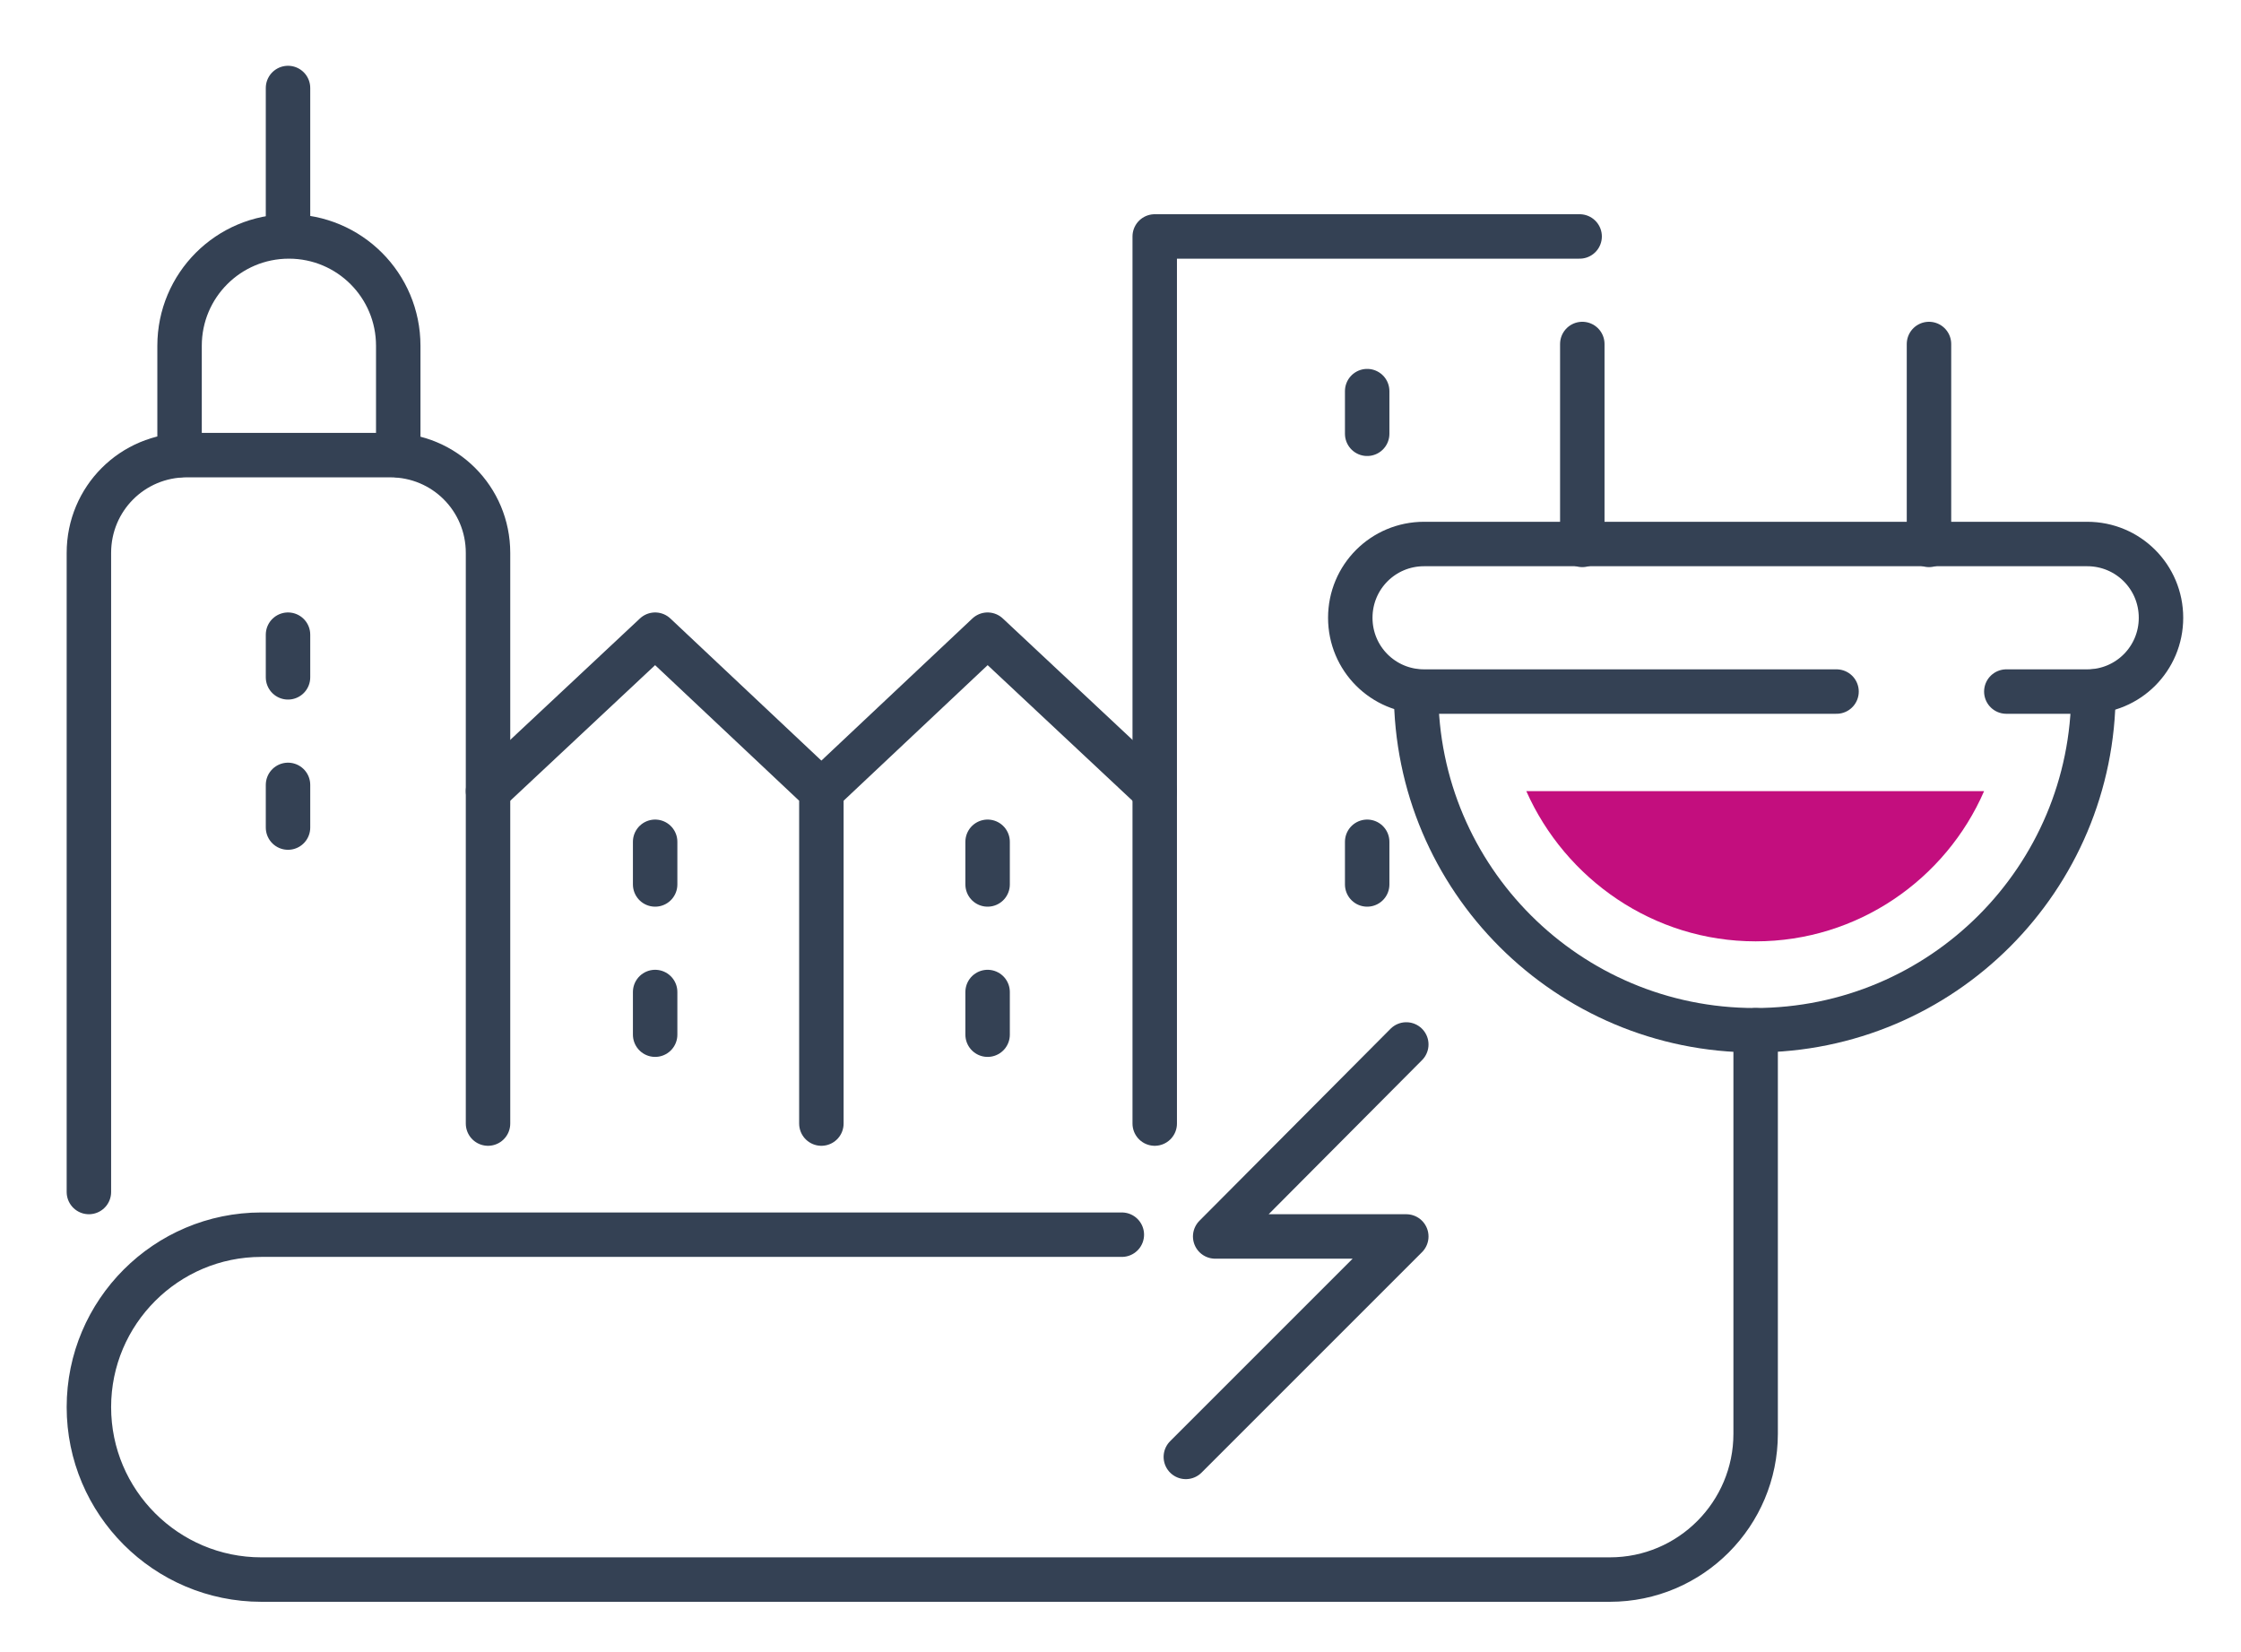
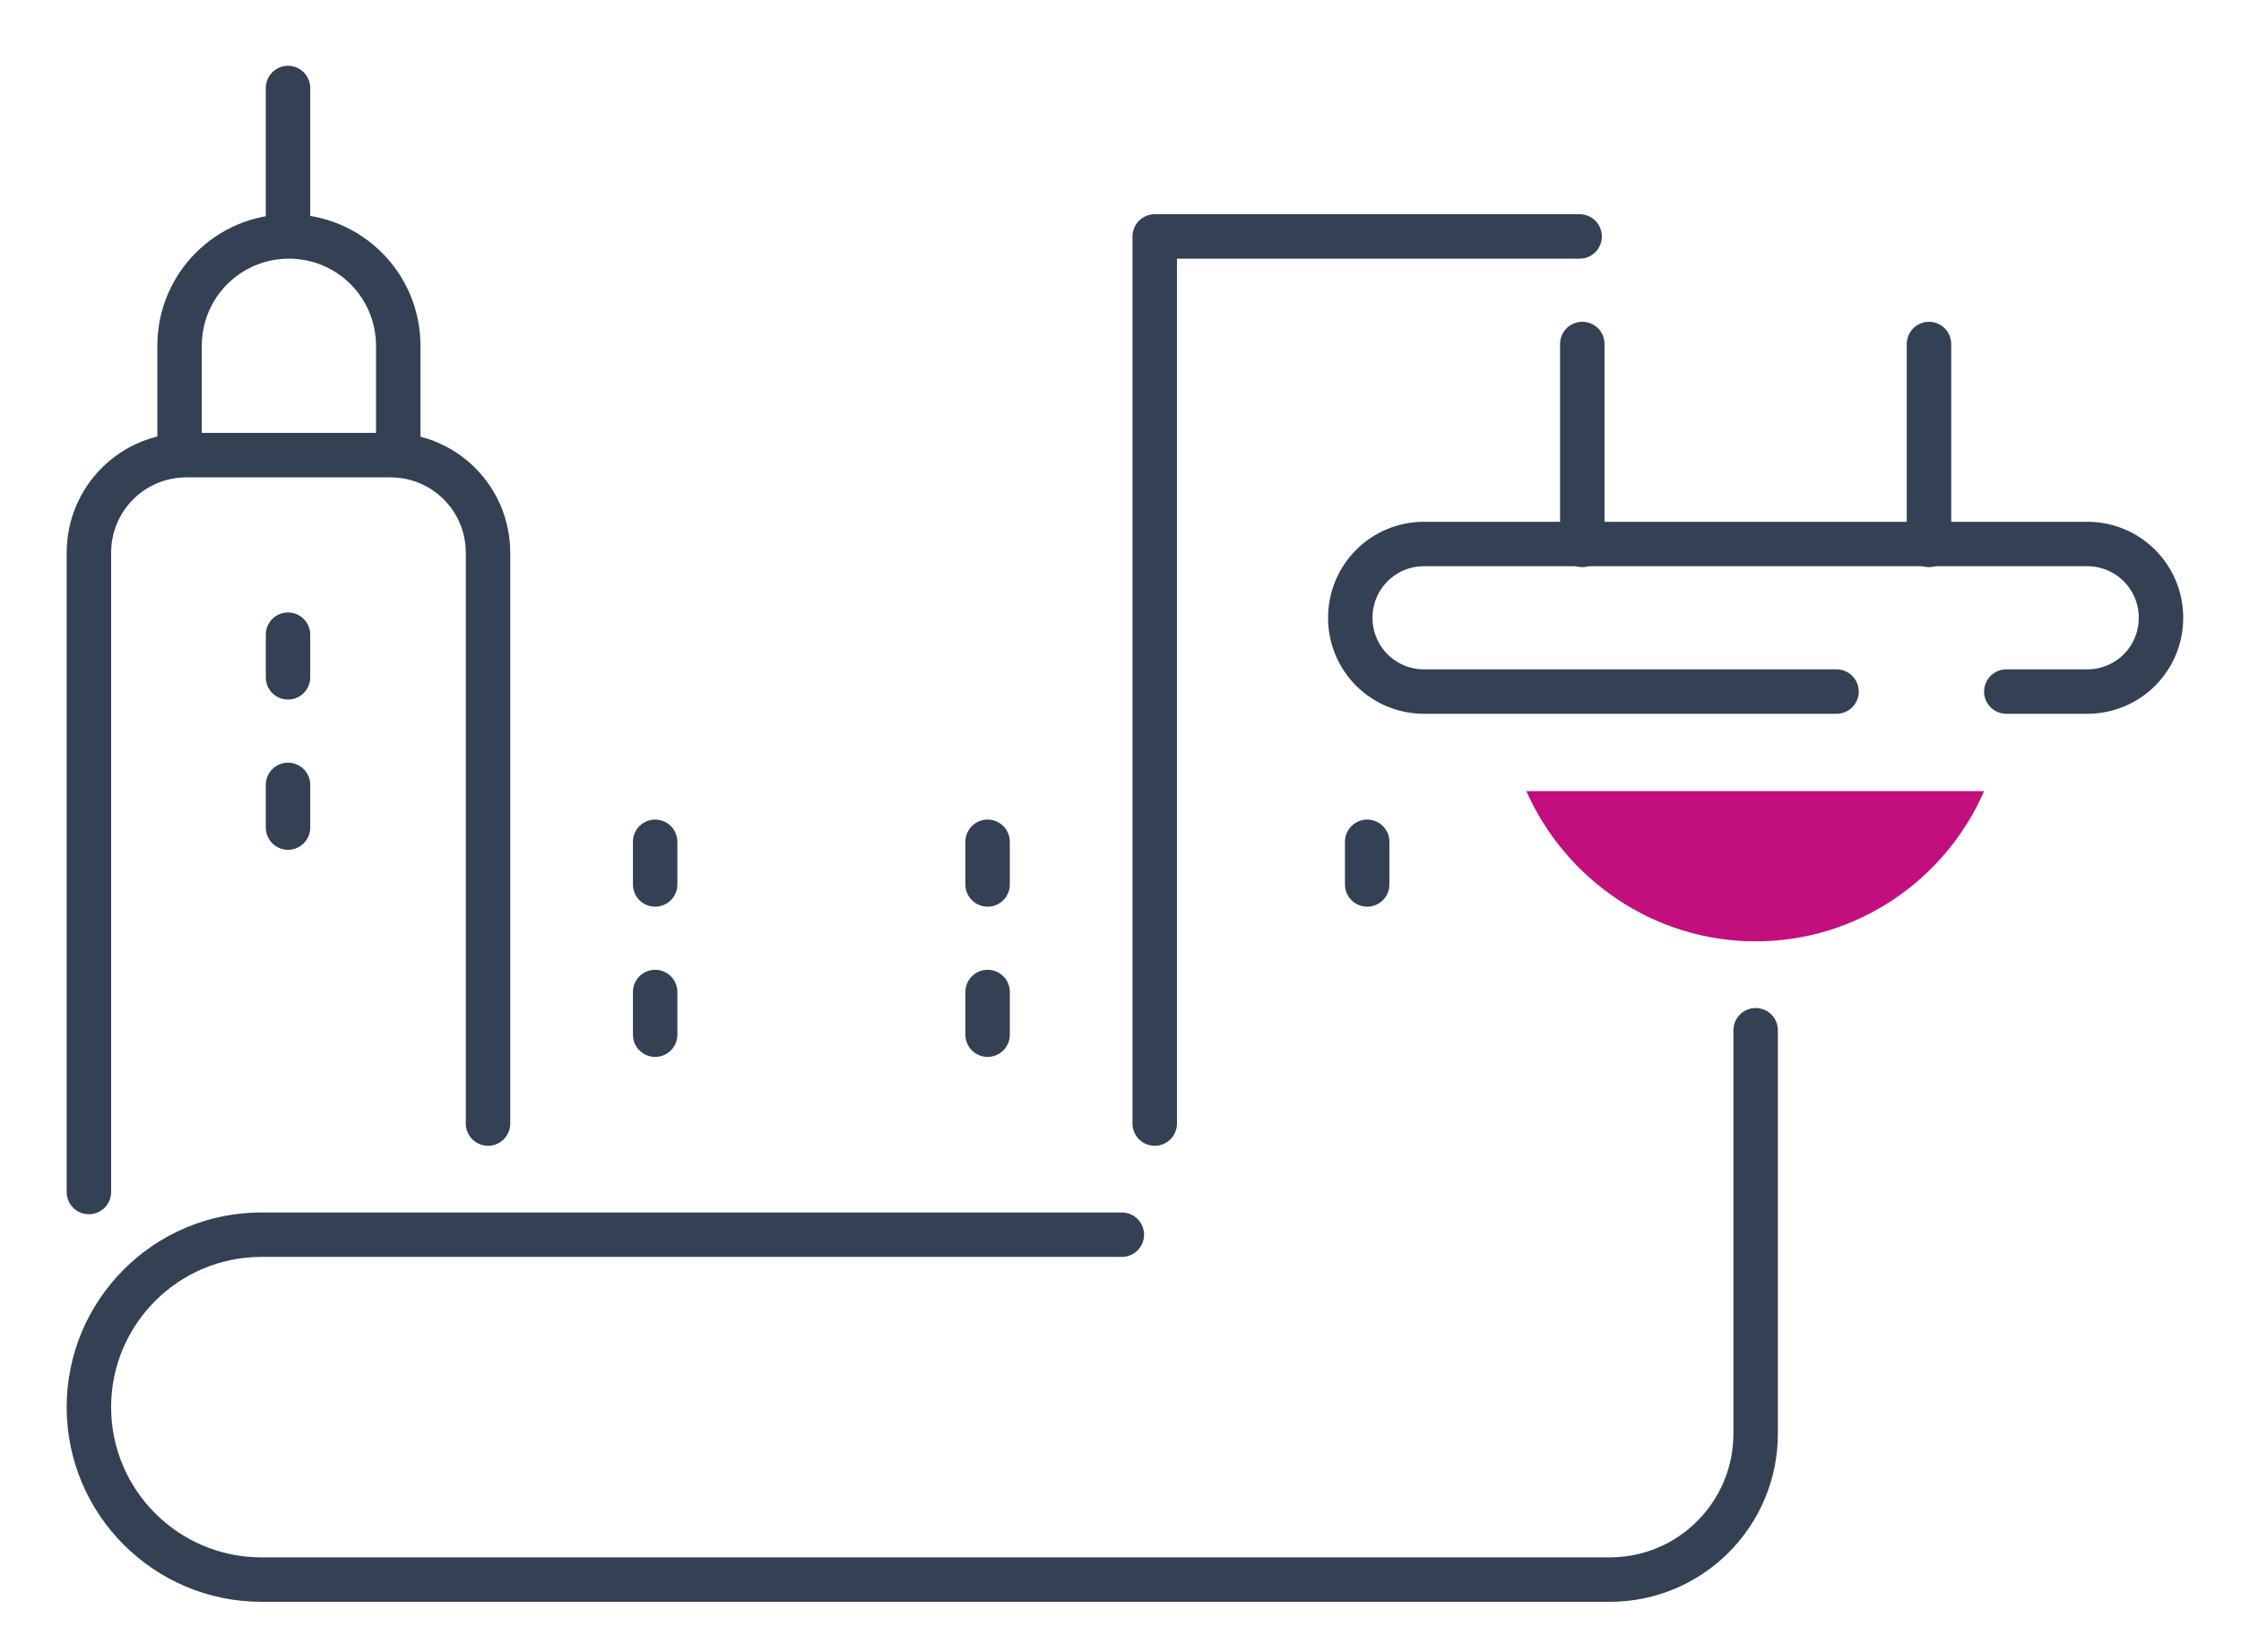
<svg xmlns="http://www.w3.org/2000/svg" id="Icon_Set" x="0px" y="0px" viewBox="0 0 252.1 185.8" style="enable-background:new 0 0 252.1 185.8;" xml:space="preserve">
  <style type="text/css">	.st0{fill:none;stroke:#344154;stroke-width:5;stroke-linecap:round;stroke-linejoin:round;stroke-miterlimit:10;}	.st1{fill:#C30E7E;}</style>
  <g>
    <g>
      <g>
        <g>
          <path class="st0" d="M54.9,126.4V62.2c0-6.1-4.9-11-11-11H21c-6.1,0-11,4.9-11,11v71.9" />
          <path class="st0" d="M20.2,51.2V38.9c0-6.8,5.5-12.3,12.3-12.3l0,0c6.8,0,12.3,5.5,12.3,12.3v12.3" />
          <line class="st0" x1="32.4" y1="26.1" x2="32.4" y2="9.9" />
-           <polyline class="st0" points="92.4,126.4 92.4,89 73.7,71.4 54.9,89     " />
-           <polyline class="st0" points="129.9,89 111.1,71.4 92.4,89     " />
          <polyline class="st0" points="129.9,126.4 129.9,26.6 177.7,26.6     " />
          <line class="st0" x1="32.4" y1="71.4" x2="32.4" y2="76.2" />
          <line class="st0" x1="32.4" y1="88.3" x2="32.4" y2="93.1" />
          <line class="st0" x1="153.8" y1="94.7" x2="153.8" y2="99.5" />
          <line class="st0" x1="73.7" y1="94.7" x2="73.7" y2="99.5" />
          <line class="st0" x1="73.7" y1="111.6" x2="73.7" y2="116.4" />
          <line class="st0" x1="111.1" y1="94.7" x2="111.1" y2="99.5" />
          <line class="st0" x1="111.1" y1="111.6" x2="111.1" y2="116.4" />
-           <line class="st0" x1="153.8" y1="44" x2="153.8" y2="48.8" />
        </g>
      </g>
    </g>
-     <path class="st0" d="M235.5,77.8c0,21-17,38.1-38.1,38.1c-21,0-38.1-17-38.1-38.1" />
    <path class="st0" d="M206.6,77.8h-46.4c-4.6,0-8.3-3.7-8.3-8.3l0,0c0-4.6,3.7-8.3,8.3-8.3h74.6c4.6,0,8.3,3.7,8.3,8.3l0,0  c0,4.6-3.7,8.3-8.3,8.3h-9.1" />
    <line class="st0" x1="178" y1="61.3" x2="178" y2="38.7" />
    <line class="st0" x1="217" y1="61.3" x2="217" y2="38.7" />
    <path class="st0" d="M197.5,115.9v45.4c0,9-7.3,16.4-16.4,16.4H29.4c-10.7,0-19.4-8.7-19.4-19.4l0,0c0-10.7,8.7-19.4,19.4-19.4  h96.8" />
    <g>
-       <polyline class="st0" points="158.2,117.5 136.7,139.1 158.2,139.1 133.4,163.9   " />
-     </g>
+       </g>
    <path class="st1" d="M197.5,105.9c11.5,0,21.4-7,25.7-16.9h-51.5C176.1,98.9,186,105.9,197.5,105.9z" />
  </g>
</svg>